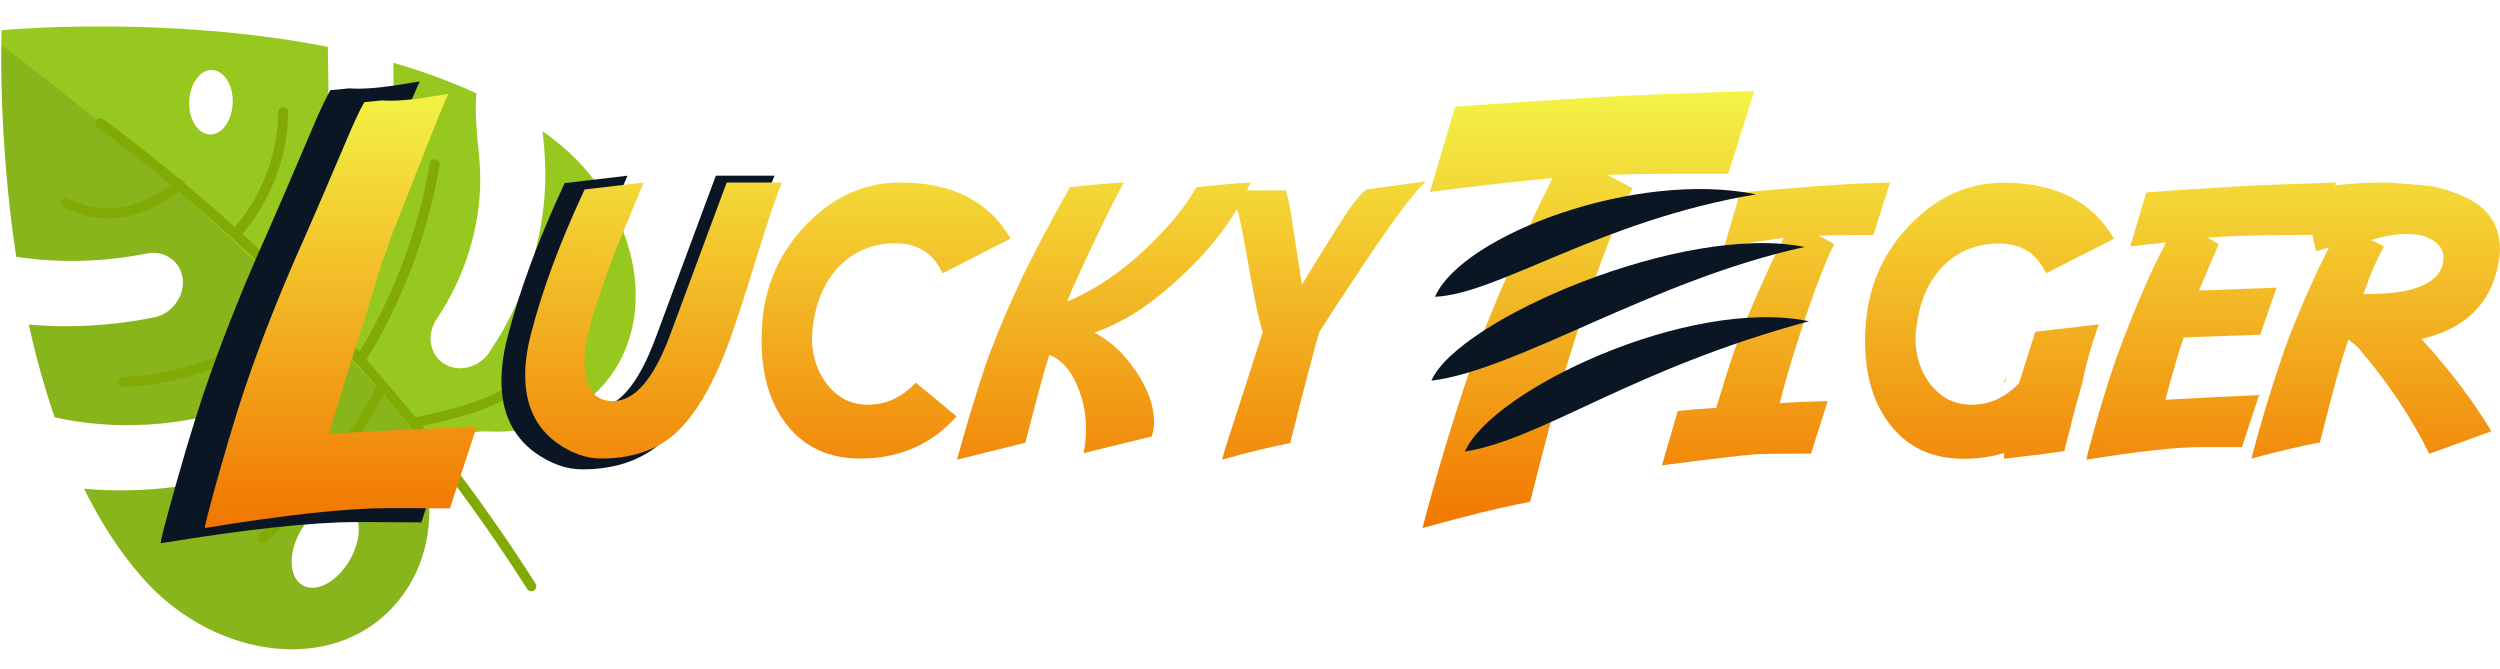
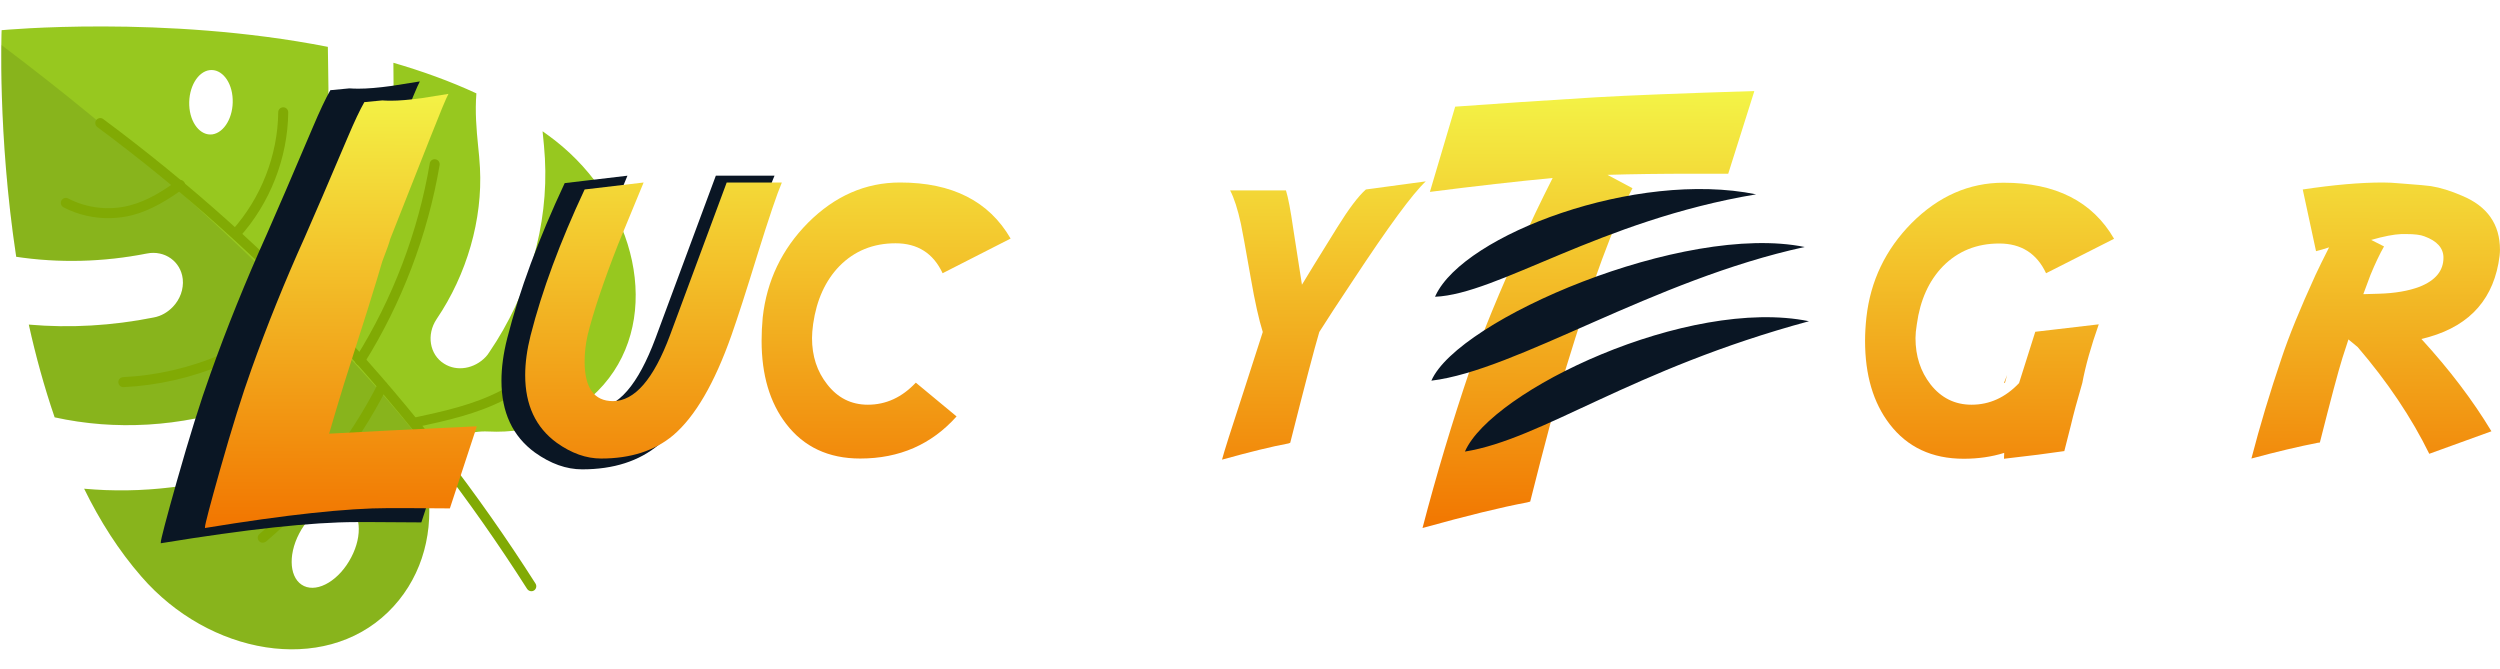
<svg xmlns="http://www.w3.org/2000/svg" width="172" height="46" viewBox="0 0 172 46" fill="none">
  <path d="M0.112 2.077C0.112 2.077 -0.173 9.159 1.115 17.666C4.046 18.108 7.105 18.034 10.109 17.44C11.339 17.198 12.442 17.993 12.575 19.199C12.648 19.913 12.376 20.603 11.903 21.102C11.554 21.469 11.102 21.745 10.585 21.84C7.715 22.416 4.807 22.581 1.982 22.332C2.451 24.455 3.042 26.615 3.76 28.711C7.947 29.633 12.4 29.373 16.673 27.935C17.871 27.524 19.077 28.154 19.365 29.329C19.562 30.114 19.3 30.946 18.742 31.535C18.472 31.819 18.114 32.059 17.718 32.184C13.794 33.498 9.732 33.984 5.79 33.623C6.876 35.844 8.174 37.884 9.728 39.667C14.385 45.044 22.227 46.443 26.686 42.121C28.88 39.995 29.787 37.032 29.477 34.026C29.221 31.506 31.055 29.565 33.592 29.687C36.609 29.843 39.52 28.772 41.533 26.462C45.598 21.786 43.784 14.037 38.18 9.658C37.898 9.45 37.628 9.234 37.333 9.032C37.327 9.087 37.342 9.133 37.343 9.174C37.406 9.747 37.455 10.326 37.49 10.9C37.741 15.495 36.381 20.234 33.663 24.232C33.592 24.356 33.5 24.466 33.408 24.563C32.646 25.367 31.435 25.589 30.548 25.018C29.552 24.396 29.326 23.016 30.041 21.95C32.128 18.867 33.21 15.088 33.021 11.546C32.994 11.033 32.946 10.521 32.892 10.022C32.782 8.917 32.675 7.697 32.776 6.424C30.956 5.58 29.026 4.888 27.065 4.319C27.078 5.332 27.092 6.372 27.039 7.428C26.869 11.439 25.745 14.645 23.692 16.963L23.626 17.033C22.765 17.941 21.397 18.065 20.532 17.304C19.64 16.538 19.622 15.119 20.468 14.157C21.741 12.718 22.453 10.523 22.572 7.635C22.618 6.593 22.59 5.533 22.574 4.418C22.563 4.027 22.56 3.628 22.556 3.223C11.287 1.009 0.112 2.077 0.112 2.077ZM23.834 34.737C24.819 35.184 24.977 36.809 24.166 38.344C23.363 39.892 21.907 40.776 20.922 40.322C19.93 39.862 19.779 38.251 20.582 36.709C21.386 35.168 22.842 34.284 23.834 34.737ZM14.422 4.825C15.244 4.722 15.963 5.608 16.009 6.83C16.062 8.045 15.435 9.122 14.614 9.245C13.786 9.355 13.073 8.462 13.02 7.247C12.967 6.019 13.594 4.934 14.422 4.825Z" fill="#97C81F" />
  <path opacity="0.1" d="M29.953 31.596C27.914 28.852 25.602 26.259 23.224 23.734C16.181 16.299 8.442 9.377 0.092 3.092C0.057 5.336 0.115 11.078 1.115 17.667C4.053 18.109 7.105 18.035 10.11 17.441C11.34 17.205 12.442 17.987 12.576 19.206C12.649 19.921 12.376 20.604 11.896 21.11C11.555 21.47 11.103 21.746 10.585 21.847C7.715 22.417 4.8 22.589 1.983 22.34C2.452 24.469 3.036 26.623 3.761 28.719C7.948 29.641 12.4 29.38 16.673 27.949C17.872 27.539 19.085 28.169 19.366 29.337C19.563 30.129 19.308 30.953 18.742 31.543C18.473 31.834 18.121 32.066 17.719 32.185C13.801 33.499 9.732 33.986 5.79 33.631C6.877 35.852 8.174 37.892 9.728 39.668C14.392 45.044 22.227 46.444 26.686 42.129C28.873 39.996 29.788 37.039 29.471 34.034C29.379 33.124 29.56 32.289 29.953 31.596ZM24.167 38.351C23.357 39.9 21.907 40.783 20.915 40.33C19.924 39.877 19.772 38.259 20.576 36.717C21.379 35.169 22.836 34.285 23.828 34.745C24.819 35.185 24.977 36.809 24.167 38.351Z" fill="black" />
  <path d="M36.567 40.676C36.452 40.679 36.336 40.622 36.265 40.516C28.402 28.163 18.448 17.475 6.695 8.741C6.543 8.63 6.511 8.414 6.621 8.263C6.732 8.111 6.948 8.078 7.099 8.189C18.928 16.976 28.931 27.724 36.843 40.149C36.942 40.308 36.901 40.519 36.741 40.624C36.688 40.66 36.628 40.675 36.567 40.676Z" fill="#81AA04" />
  <path d="M24.774 25.139C24.707 25.141 24.646 25.122 24.584 25.084C24.426 24.986 24.373 24.772 24.477 24.613C27.011 20.573 28.773 15.945 29.567 11.241C29.596 11.051 29.775 10.924 29.965 10.96C30.148 10.989 30.274 11.168 30.246 11.358C29.434 16.15 27.641 20.867 25.061 24.983C24.989 25.079 24.883 25.136 24.774 25.139Z" fill="#81AA04" />
  <path d="M8.495 26.635C8.306 26.64 8.154 26.496 8.142 26.307C8.13 26.118 8.281 25.959 8.47 25.947C13.032 25.731 17.576 23.826 20.926 20.723C21.065 20.598 21.281 20.605 21.413 20.744C21.539 20.882 21.531 21.099 21.392 21.231C17.924 24.445 13.226 26.415 8.495 26.635Z" fill="#81AA04" />
  <path d="M28.583 29.407C28.421 29.412 28.276 29.301 28.238 29.14C28.199 28.951 28.316 28.773 28.497 28.734C30.513 28.295 32.602 27.848 34.462 26.872C37.087 25.505 39.152 23.112 40.118 20.316C40.181 20.139 40.375 20.039 40.552 20.102C40.729 20.165 40.829 20.358 40.766 20.535C39.744 23.495 37.561 26.02 34.775 27.472C32.836 28.483 30.699 28.946 28.637 29.392C28.63 29.406 28.603 29.407 28.583 29.407Z" fill="#81AA04" />
  <path d="M16.225 16.429C16.137 16.431 16.055 16.4 15.986 16.341C15.848 16.216 15.835 16 15.96 15.855C17.948 13.653 19.113 10.69 19.142 7.723C19.144 7.533 19.288 7.381 19.491 7.382C19.68 7.384 19.833 7.542 19.831 7.731C19.8 10.867 18.572 13.995 16.472 16.321C16.399 16.384 16.313 16.427 16.225 16.429Z" fill="#81AA04" />
  <path d="M7.626 15.008C6.498 15.038 5.363 14.784 4.37 14.263C4.198 14.173 4.139 13.965 4.222 13.801C4.312 13.63 4.52 13.57 4.685 13.653C5.973 14.322 7.518 14.504 8.921 14.135C10.162 13.818 11.265 13.1 12.186 12.44C12.339 12.328 12.556 12.363 12.668 12.522C12.78 12.674 12.746 12.891 12.586 13.004C11.612 13.699 10.436 14.46 9.094 14.806C8.617 14.927 8.119 14.994 7.626 15.008Z" fill="#81AA04" />
  <path d="M18.079 37.339C17.978 37.341 17.883 37.303 17.813 37.217C17.687 37.072 17.708 36.855 17.854 36.736C21.19 33.884 24.007 30.309 26.005 26.397C26.088 26.226 26.296 26.16 26.467 26.25C26.638 26.333 26.704 26.541 26.614 26.712C24.579 30.706 21.703 34.357 18.3 37.265C18.234 37.307 18.154 37.337 18.079 37.339Z" fill="#81AA04" />
  <path d="M24.038 17.87C23.9 18.369 23.539 19.555 22.957 21.426L21.231 26.854C20.774 28.351 20.413 29.557 20.15 30.472C22.562 30.334 26.166 30.153 30.963 29.931L28.988 35.941C27.74 35.927 26.659 35.92 25.744 35.92H24.517C21.467 35.92 16.982 36.406 11.062 37.376V37.314C11.062 37.12 11.43 35.719 12.165 33.113C13.024 30.077 13.793 27.616 14.473 25.731C15.61 22.542 16.906 19.333 18.361 16.103C18.597 15.548 19.034 14.543 19.672 13.088L21.502 8.804C22 7.626 22.41 6.759 22.728 6.205L24.038 6.08C24.233 6.094 24.441 6.101 24.662 6.101C25.272 6.101 26.028 6.038 26.929 5.913L28.884 5.602C28.717 5.907 28.274 6.974 27.553 8.804L24.621 16.228C24.565 16.463 24.371 17.011 24.038 17.87Z" fill="#0A1624" />
-   <path d="M53.286 12.088C52.934 12.912 52.341 14.664 51.506 17.344C50.682 20.025 50.045 22.002 49.595 23.277C48.353 26.792 46.931 29.231 45.327 30.593C43.975 31.725 42.218 32.291 40.053 32.291C38.966 32.291 37.884 31.906 36.807 31.137C35.269 30.017 34.5 28.369 34.5 26.194C34.5 25.293 34.632 24.32 34.896 23.277C35.731 20.003 37.049 16.444 38.851 12.598L43.168 12.088C42.212 14.395 41.592 15.9 41.306 16.603C40.24 19.316 39.493 21.541 39.065 23.277C38.922 23.925 38.851 24.562 38.851 25.188C38.851 27.122 39.543 28.088 40.927 28.088C42.509 28.088 43.899 26.485 45.096 23.277L49.249 12.088H53.286Z" fill="#0A1624" />
+   <path d="M53.286 12.088C52.934 12.912 52.341 14.664 51.506 17.344C50.682 20.025 50.045 22.002 49.595 23.277C48.353 26.792 46.931 29.231 45.327 30.593C43.975 31.725 42.218 32.291 40.053 32.291C38.966 32.291 37.884 31.906 36.807 31.137C35.269 30.017 34.5 28.369 34.5 26.194C34.5 25.293 34.632 24.32 34.896 23.277C35.731 20.003 37.049 16.444 38.851 12.598L43.168 12.088C42.212 14.395 41.592 15.9 41.306 16.603C40.24 19.316 39.493 21.541 39.065 23.277C38.851 27.122 39.543 28.088 40.927 28.088C42.509 28.088 43.899 26.485 45.096 23.277L49.249 12.088H53.286Z" fill="#0A1624" />
  <g filter="url(#filter0_d_5001_34178)">
    <path d="M26.299 16.924C26.169 17.393 25.83 18.507 25.282 20.266L23.66 25.368C23.23 26.775 22.891 27.909 22.644 28.769C24.911 28.639 28.299 28.469 32.808 28.261L30.951 33.91C29.778 33.897 28.762 33.89 27.902 33.89H26.748C23.882 33.89 19.666 34.346 14.102 35.259V35.2C14.102 35.018 14.447 33.702 15.138 31.252C15.945 28.398 16.669 26.085 17.307 24.312C18.376 21.315 19.594 18.298 20.963 15.262C21.184 14.741 21.595 13.796 22.194 12.428L23.914 8.401C24.383 7.293 24.768 6.479 25.067 5.958L26.299 5.84C26.481 5.853 26.677 5.86 26.885 5.86C27.459 5.86 28.169 5.801 29.016 5.684L30.853 5.391C30.697 5.677 30.28 6.681 29.602 8.401L26.846 15.379C26.794 15.601 26.612 16.116 26.299 16.924Z" fill="url(#paint0_linear_5001_34178)" />
    <path d="M53.792 11.488C53.461 12.262 52.904 13.909 52.119 16.429C51.344 18.949 50.745 20.808 50.322 22.005C49.155 25.31 47.818 27.602 46.31 28.883C45.04 29.947 43.388 30.479 41.353 30.479C40.331 30.479 39.314 30.117 38.302 29.394C36.856 28.341 36.133 26.792 36.133 24.747C36.133 23.9 36.257 22.986 36.505 22.005C37.289 18.928 38.529 15.582 40.222 11.968L44.281 11.488C43.382 13.656 42.799 15.071 42.53 15.732C41.529 18.283 40.827 20.374 40.424 22.005C40.289 22.615 40.222 23.214 40.222 23.802C40.222 25.62 40.873 26.529 42.174 26.529C43.661 26.529 44.968 25.021 46.093 22.005L49.997 11.488H53.792Z" fill="url(#paint1_linear_5001_34178)" />
    <path d="M65.812 27.582C64.088 29.513 61.877 30.479 59.182 30.479C57.003 30.479 55.305 29.683 54.086 28.093C52.96 26.627 52.398 24.721 52.398 22.377C52.398 21.871 52.423 21.334 52.475 20.766C52.754 18.247 53.792 16.078 55.589 14.26C57.437 12.412 59.549 11.488 61.924 11.488C65.507 11.488 68.043 12.773 69.53 15.345L64.852 17.73C64.211 16.357 63.132 15.67 61.614 15.67C60.075 15.67 58.79 16.192 57.757 17.235C56.786 18.236 56.182 19.563 55.945 21.215C55.893 21.598 55.867 21.923 55.867 22.191C55.867 23.43 56.213 24.489 56.905 25.367C57.628 26.306 58.563 26.776 59.709 26.776C60.959 26.776 62.058 26.27 63.008 25.258L65.812 27.582Z" fill="url(#paint2_linear_5001_34178)" />
-     <path d="M79.242 28.96L74.549 30.107C74.662 29.57 74.719 29.022 74.719 28.465C74.719 27.432 74.528 26.456 74.146 25.537C73.681 24.401 73.03 23.673 72.194 23.353L71.869 24.406C71.621 25.264 71.177 26.926 70.537 29.394L65.843 30.556C66.38 28.573 66.994 26.523 67.686 24.406C68.223 22.806 69.003 20.89 70.025 18.66C70.81 16.966 72.003 14.684 73.604 11.813L74.084 11.766C75.023 11.653 76.103 11.56 77.321 11.488C76.454 13.068 75.292 15.458 73.836 18.66C73.805 18.742 73.665 19.083 73.418 19.682C75.731 18.711 77.941 17.09 80.047 14.818C80.987 13.816 81.741 12.815 82.309 11.813L82.82 11.766C83.75 11.653 84.824 11.56 86.042 11.488C84.855 14.204 82.82 16.744 79.939 19.109C78.483 20.327 76.934 21.231 75.292 21.82C76.356 22.357 77.295 23.219 78.111 24.406C78.968 25.656 79.397 26.849 79.397 27.985C79.397 28.294 79.345 28.62 79.242 28.96Z" fill="url(#paint3_linear_5001_34178)" />
    <path d="M90.767 21.773C90.436 22.888 89.77 25.429 88.768 29.394L88.644 29.441C87.529 29.647 86.006 30.019 84.075 30.556C84.189 30.102 84.689 28.522 85.577 25.816L86.879 21.773C86.61 20.916 86.336 19.687 86.058 18.086C85.686 15.969 85.459 14.72 85.376 14.338C85.159 13.336 84.911 12.567 84.632 12.03H88.474C88.629 12.536 88.794 13.403 88.97 14.632L89.574 18.52C89.842 18.066 90.653 16.749 92.006 14.57C92.801 13.29 93.457 12.422 93.973 11.968L98.094 11.41C97.195 12.247 95.522 14.524 93.075 18.241C92.063 19.759 91.293 20.937 90.767 21.773Z" fill="url(#paint4_linear_5001_34178)" />
    <path d="M120.7 5.195L118.902 10.883H116.556C114.263 10.883 112.275 10.91 110.594 10.962L112.314 11.88C111.05 14.278 109.519 18.422 107.721 24.312C107.056 26.554 106.242 29.597 105.278 33.441L105.063 33.499C103.316 33.825 100.919 34.412 97.869 35.259C98.82 31.61 99.915 27.961 101.153 24.312C101.909 22.045 103.147 19.028 104.867 15.262C105.271 14.324 105.923 12.962 106.822 11.177C104.359 11.411 101.544 11.73 98.377 12.134L100.117 6.27C102.945 6.062 106.177 5.847 109.812 5.625C112.041 5.495 115.67 5.352 120.7 5.195Z" fill="url(#paint5_linear_5001_34178)" />
-     <path d="M118.077 26.993L118.511 25.584C118.604 25.264 118.81 24.608 119.131 23.616C119.626 22.129 120.411 20.214 121.485 17.87C121.743 17.26 122.156 16.398 122.724 15.283C121.826 15.427 120.463 15.629 118.635 15.887L119.719 12.169C121.02 12.056 122.652 11.921 124.614 11.766C126.669 11.611 128.476 11.519 130.036 11.488L128.889 15.097C127.299 15.097 126.044 15.112 125.125 15.143L126.194 15.732C125.946 16.207 125.636 16.919 125.265 17.87C124.79 19.037 124.134 20.952 123.297 23.616C122.998 24.597 122.714 25.615 122.445 26.668C122.714 26.658 123.173 26.632 123.824 26.59L125.745 26.529L124.599 30.138C122.667 30.138 121.408 30.153 120.819 30.184C119.869 30.256 117.711 30.509 114.344 30.943L115.428 27.21L116.668 27.086C117.029 27.066 117.499 27.035 118.077 26.993Z" fill="url(#paint6_linear_5001_34178)" />
    <path d="M137.889 25.258L137.874 25.274L138.09 24.732C138.039 24.918 137.987 25.103 137.936 25.289L137.889 25.258ZM137.889 30.091C137.032 30.36 136.103 30.494 135.101 30.494C132.922 30.494 131.223 29.699 130.005 28.108C128.879 26.642 128.316 24.732 128.316 22.377C128.316 21.881 128.347 21.345 128.409 20.766C128.688 18.257 129.726 16.093 131.523 14.276C133.371 12.427 135.478 11.503 137.843 11.503C141.426 11.503 143.961 12.789 145.448 15.36L140.77 17.73C140.13 16.367 139.056 15.685 137.548 15.685C135.999 15.685 134.708 16.207 133.676 17.25C132.705 18.252 132.106 19.579 131.879 21.231C131.817 21.613 131.786 21.933 131.786 22.191C131.786 23.43 132.132 24.494 132.824 25.382C133.557 26.312 134.497 26.776 135.643 26.776C136.882 26.776 137.972 26.281 138.911 25.289L140.027 21.758L144.395 21.246C143.858 22.764 143.481 24.107 143.264 25.274C142.913 26.472 142.65 27.448 142.474 28.201L142.025 29.967C140.992 30.122 139.608 30.298 137.874 30.494C137.874 30.37 137.879 30.236 137.889 30.091Z" fill="url(#paint7_linear_5001_34178)" />
-     <path d="M160.722 11.488L159.575 15.097H158.15C155.476 15.097 153.384 15.159 151.877 15.283L152.651 15.732C152.527 16 152.223 16.713 151.737 17.87C151.603 18.169 151.453 18.52 151.288 18.923L156.632 18.721L155.501 21.959L150.235 22.145C149.853 23.27 149.434 24.701 148.98 26.436C150.415 26.353 152.563 26.245 155.424 26.11L154.247 29.689H151.582C149.765 29.689 147.09 29.978 143.558 30.556V30.509C143.558 30.396 143.775 29.565 144.209 28.016C144.725 26.219 145.185 24.752 145.588 23.616C146.269 21.716 147.044 19.801 147.911 17.87C148.242 17.147 148.613 16.393 149.026 15.608C148.149 15.701 147.328 15.794 146.564 15.887L147.663 12.169C149.378 12.035 151.427 11.901 153.813 11.766C155.238 11.684 157.541 11.591 160.722 11.488Z" fill="url(#paint8_linear_5001_34178)" />
    <path d="M171.89 17.064C171.374 19.821 169.608 21.551 166.592 22.253C168.523 24.36 170.129 26.477 171.41 28.604L167.134 30.153C165.906 27.654 164.264 25.207 162.209 22.811L161.573 22.284L161.155 23.57C160.866 24.499 160.35 26.436 159.606 29.379L159.467 29.394C158.145 29.652 156.622 30.014 154.897 30.479C155.476 28.248 156.167 25.945 156.973 23.57C157.469 22.073 158.248 20.162 159.312 17.839C159.529 17.374 159.839 16.744 160.241 15.949C159.901 16.062 159.601 16.15 159.343 16.212L158.429 11.968C160.556 11.648 162.394 11.488 163.943 11.488C164.295 11.488 164.692 11.508 165.136 11.55C166.365 11.643 167.067 11.704 167.243 11.736C167.893 11.839 168.611 12.061 169.396 12.402C171.131 13.124 171.998 14.364 171.998 16.119C171.998 16.367 171.962 16.682 171.89 17.064ZM168.11 16.661C168.11 16 167.671 15.51 166.794 15.19C166.535 15.086 166.117 15.035 165.539 15.035H165.214C164.697 15.056 164.005 15.19 163.138 15.438L164.021 15.887C163.721 16.413 163.412 17.064 163.092 17.839C163.071 17.89 162.906 18.334 162.596 19.171L163.665 19.14C164.77 19.109 165.704 18.949 166.468 18.66C167.563 18.226 168.11 17.56 168.11 16.661Z" fill="url(#paint9_linear_5001_34178)" />
  </g>
  <path d="M98.775 20.318C98.76 20.351 98.745 20.384 98.731 20.417C103.025 20.245 110.074 15.17 120.821 13.37C112.581 11.689 100.747 16.136 98.775 20.318L98.775 20.318ZM98.479 26.19C104.354 25.48 113.727 19.259 124.16 16.993C115.855 15.299 100.309 21.979 98.479 26.19ZM100.787 31.068C106.117 30.21 112.185 25.421 124.458 22.1C116.153 20.406 102.617 26.857 100.787 31.068Z" fill="#0A1624" />
  <defs>
    <filter id="filter0_d_5001_34178" x="14.102" y="5.195" width="157.898" height="31.13" filterUnits="userSpaceOnUse" color-interpolation-filters="sRGB">
      <feFlood flood-opacity="0" result="BackgroundImageFix" />
      <feColorMatrix in="SourceAlpha" type="matrix" values="0 0 0 0 0 0 0 0 0 0 0 0 0 0 0 0 0 0 127 0" result="hardAlpha" />
      <feOffset dy="1.068" />
      <feComposite in2="hardAlpha" operator="out" />
      <feColorMatrix type="matrix" values="0 0 0 0 0.346 0 0 0 0 0.136 0 0 0 0 0.059 0 0 0 1 0" />
      <feBlend mode="normal" in2="BackgroundImageFix" result="effect1_dropShadow_5001_34178" />
      <feBlend mode="normal" in="SourceGraphic" in2="effect1_dropShadow_5001_34178" result="shape" />
    </filter>
    <linearGradient id="paint0_linear_5001_34178" x1="91.842" y1="2.419" x2="91.77" y2="35.513" gradientUnits="userSpaceOnUse">
      <stop stop-color="#F3FF4D" />
      <stop offset="1" stop-color="#F27500" />
    </linearGradient>
    <linearGradient id="paint1_linear_5001_34178" x1="91.842" y1="2.419" x2="91.77" y2="35.513" gradientUnits="userSpaceOnUse">
      <stop stop-color="#F3FF4D" />
      <stop offset="1" stop-color="#F27500" />
    </linearGradient>
    <linearGradient id="paint2_linear_5001_34178" x1="91.842" y1="2.419" x2="91.77" y2="35.513" gradientUnits="userSpaceOnUse">
      <stop stop-color="#F3FF4D" />
      <stop offset="1" stop-color="#F27500" />
    </linearGradient>
    <linearGradient id="paint3_linear_5001_34178" x1="91.842" y1="2.419" x2="91.77" y2="35.513" gradientUnits="userSpaceOnUse">
      <stop stop-color="#F3FF4D" />
      <stop offset="1" stop-color="#F27500" />
    </linearGradient>
    <linearGradient id="paint4_linear_5001_34178" x1="91.842" y1="2.419" x2="91.77" y2="35.513" gradientUnits="userSpaceOnUse">
      <stop stop-color="#F3FF4D" />
      <stop offset="1" stop-color="#F27500" />
    </linearGradient>
    <linearGradient id="paint5_linear_5001_34178" x1="91.842" y1="2.419" x2="91.77" y2="35.513" gradientUnits="userSpaceOnUse">
      <stop stop-color="#F3FF4D" />
      <stop offset="1" stop-color="#F27500" />
    </linearGradient>
    <linearGradient id="paint6_linear_5001_34178" x1="91.842" y1="2.419" x2="91.77" y2="35.513" gradientUnits="userSpaceOnUse">
      <stop stop-color="#F3FF4D" />
      <stop offset="1" stop-color="#F27500" />
    </linearGradient>
    <linearGradient id="paint7_linear_5001_34178" x1="91.842" y1="2.419" x2="91.77" y2="35.513" gradientUnits="userSpaceOnUse">
      <stop stop-color="#F3FF4D" />
      <stop offset="1" stop-color="#F27500" />
    </linearGradient>
    <linearGradient id="paint8_linear_5001_34178" x1="91.842" y1="2.419" x2="91.77" y2="35.513" gradientUnits="userSpaceOnUse">
      <stop stop-color="#F3FF4D" />
      <stop offset="1" stop-color="#F27500" />
    </linearGradient>
    <linearGradient id="paint9_linear_5001_34178" x1="91.842" y1="2.419" x2="91.77" y2="35.513" gradientUnits="userSpaceOnUse">
      <stop stop-color="#F3FF4D" />
      <stop offset="1" stop-color="#F27500" />
    </linearGradient>
  </defs>
</svg>